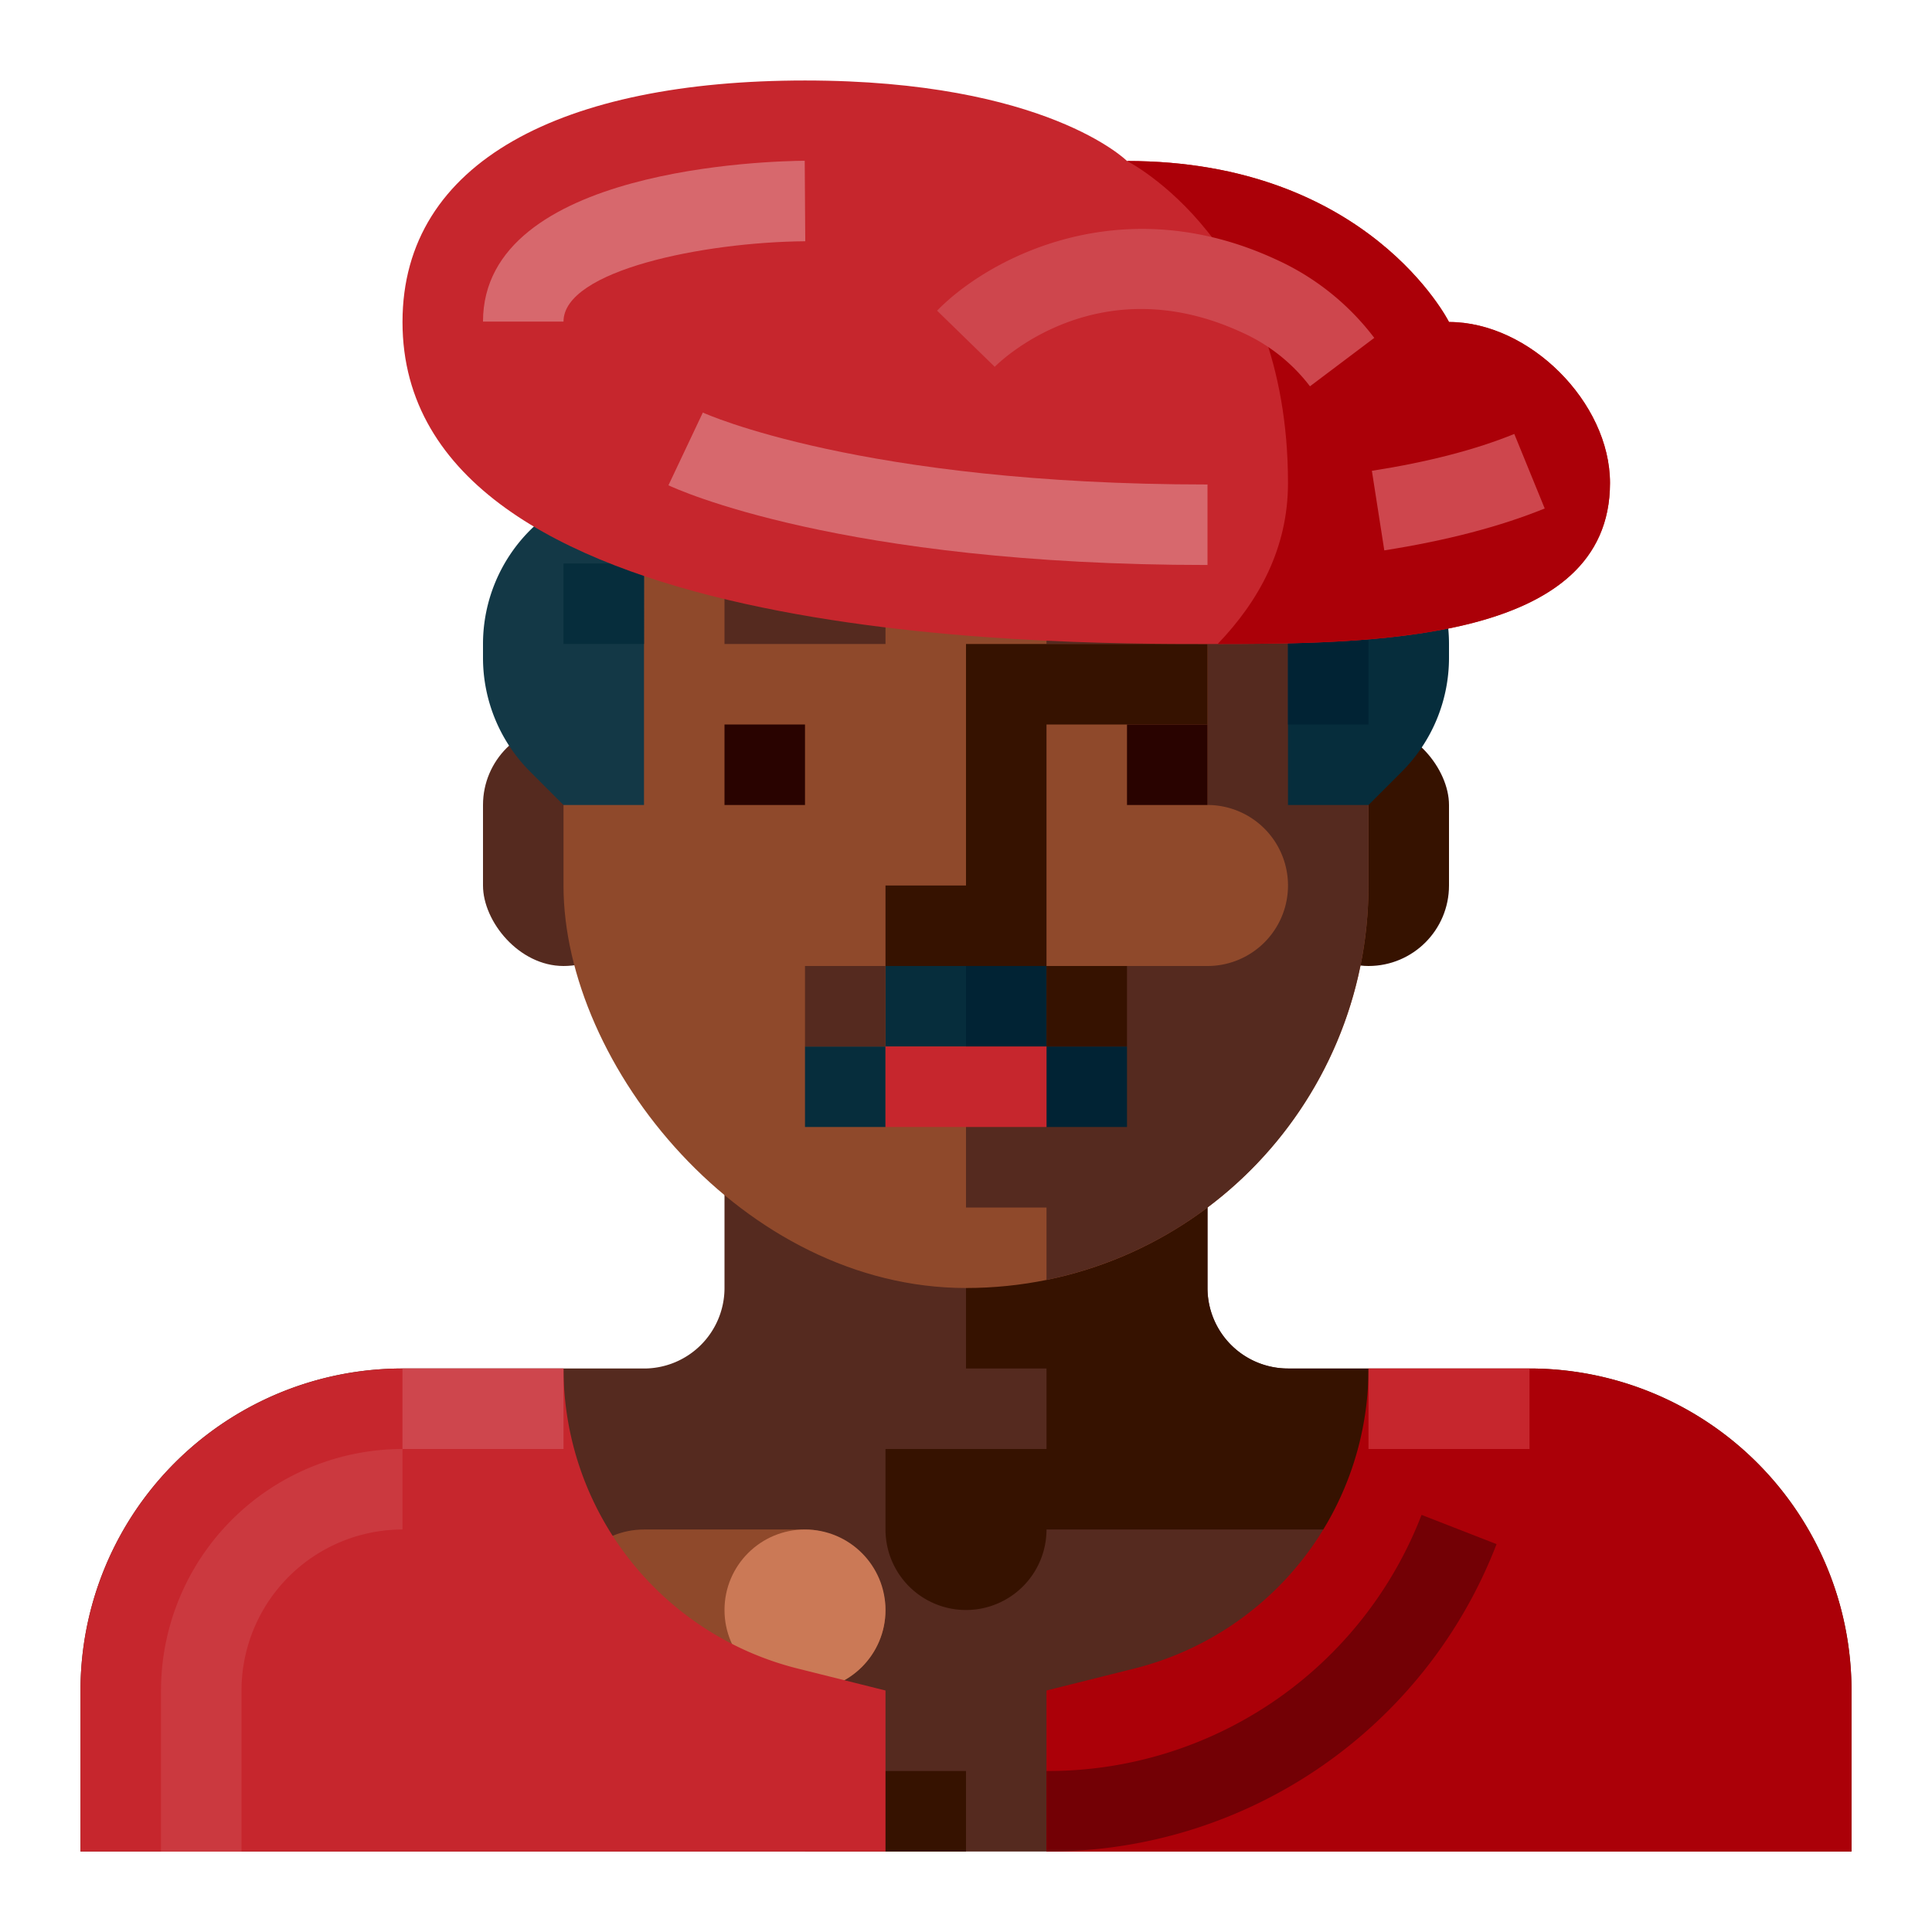
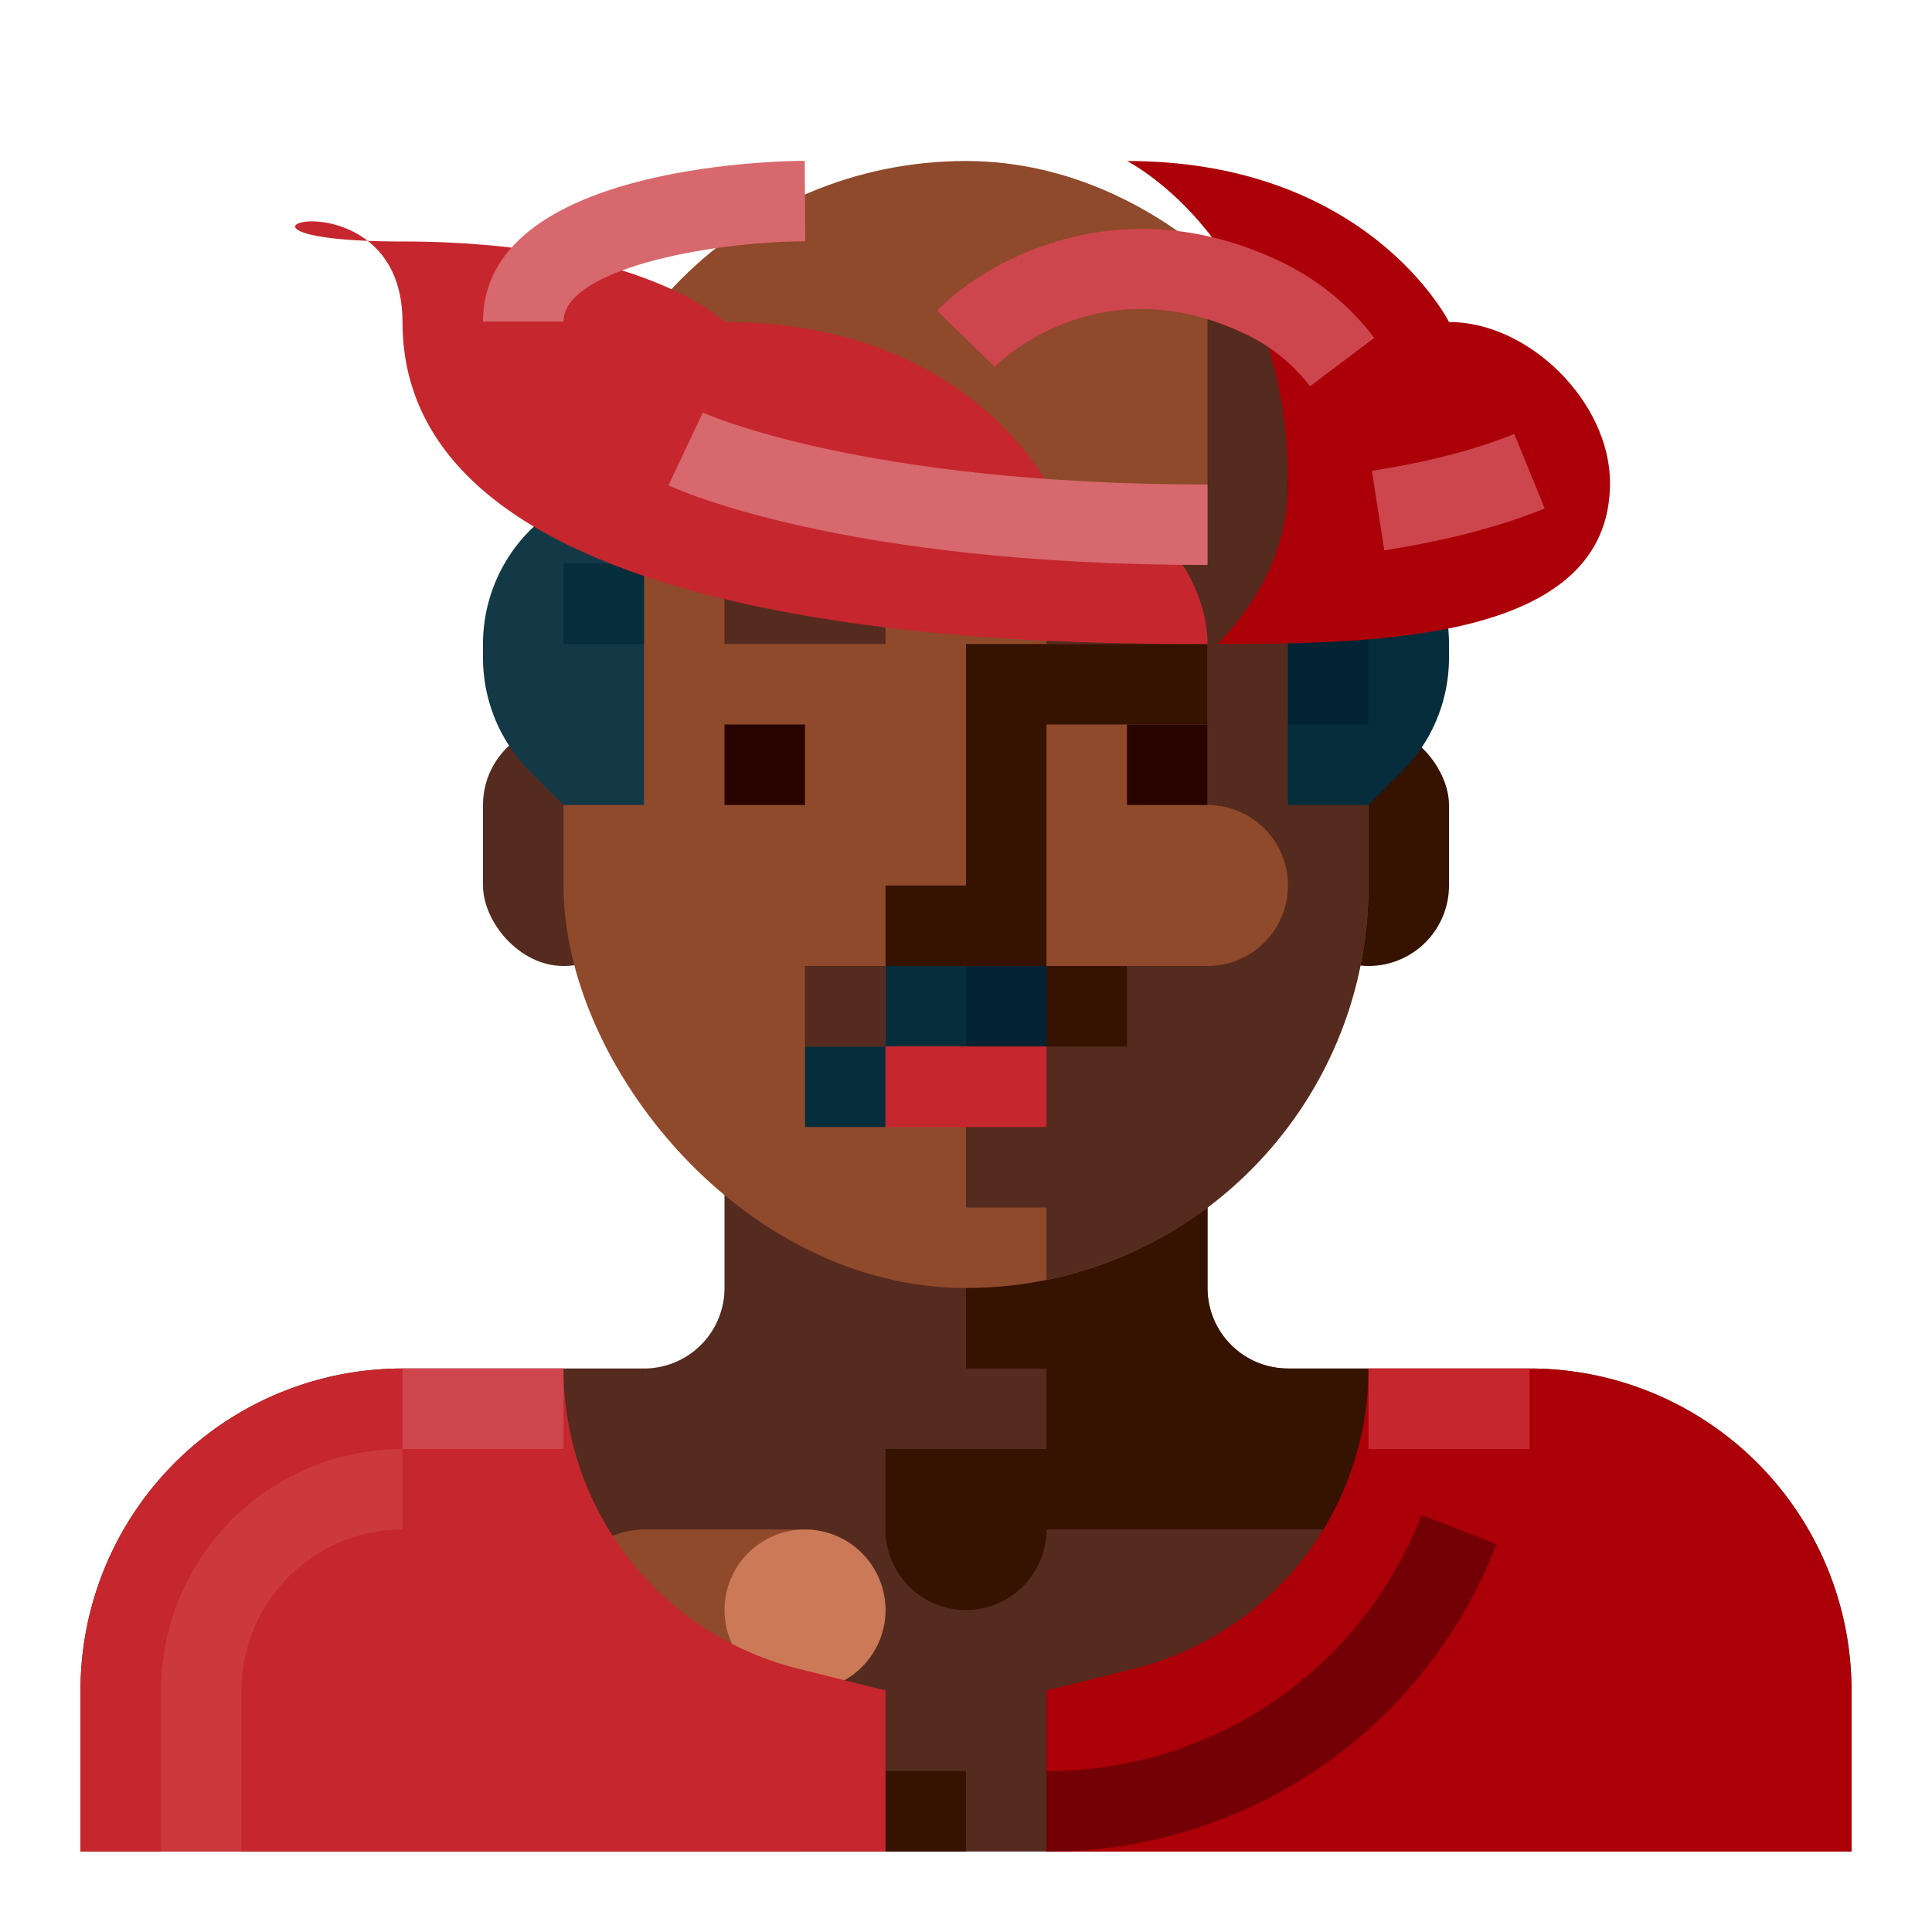
<svg xmlns="http://www.w3.org/2000/svg" viewBox="0 0 512 512">
  <title>Artboard 153</title>
  <g id="Male_Artist" data-name="Male Artist">
    <rect x="341.333" y="192" width="42.667" height="64" rx="21.333" ry="21.333" style="fill:#361200" />
    <rect x="128" y="192" width="42.667" height="64" rx="21.333" ry="21.333" style="fill:#552a1f" />
    <path d="M192,277.333v64a21.333,21.333,0,0,1-21.333,21.333h-64A85.333,85.333,0,0,0,21.333,448v42.667H490.667V448a85.333,85.333,0,0,0-85.333-85.333h-64A21.333,21.333,0,0,1,320,341.333v-64Z" style="fill:#552a1f" />
    <rect x="213.333" y="469.333" width="42.667" height="21.333" style="fill:#361200" />
    <rect x="149.333" y="405.333" width="85.333" height="42.667" rx="21.333" ry="21.333" style="fill:#8f492b" />
    <circle cx="213.333" cy="426.667" r="21.333" style="fill:#cb7956" />
    <path d="M341.333,362.667A21.334,21.334,0,0,1,320,341.333v-64H256v85.333h21.333V384H234.667v21.333a21.333,21.333,0,1,0,42.667,0h85.333V362.667Z" style="fill:#361200" />
    <path d="M277.333,448v42.667H490.667V448a85.333,85.333,0,0,0-85.333-85.333H362.667v0a81.97,81.97,0,0,1-62.089,79.522Z" style="fill:#ab0008" />
    <path d="M277.333,490.667V469.333a106.071,106.071,0,0,0,99.396-67.875l19.875,7.75A127.289,127.289,0,0,1,277.333,490.667Z" style="fill:#730005" />
    <path d="M211.422,442.189,234.667,448v42.667H21.333V448a85.333,85.333,0,0,1,85.333-85.333h42.667v0A81.97,81.97,0,0,0,211.422,442.189Z" style="fill:#c6262d" />
    <rect x="149.333" y="42.667" width="213.333" height="298.667" rx="106.667" ry="106.667" style="fill:#8f492b" />
    <path d="M320,64.483v84.85H277.333v21.333H320v42.667a21.333,21.333,0,0,1,21.333,21.333v0A21.333,21.333,0,0,1,320,256H256v64h21.333v19.184a106.691,106.691,0,0,0,85.333-104.517V149.333C362.667,114.549,345.766,83.954,320,64.483Z" style="fill:#552a1f" />
    <rect x="234.667" y="256" width="42.667" height="21.333" style="fill:#062d3c" />
    <rect x="256" y="256" width="21.333" height="21.333" style="fill:#012334" />
    <rect x="213.333" y="277.333" width="21.333" height="21.333" style="fill:#062d3c" />
    <rect x="213.333" y="256" width="21.333" height="21.333" style="fill:#552a1f" />
-     <rect x="277.333" y="277.333" width="21.333" height="21.333" style="fill:#012334" />
    <rect x="277.333" y="256" width="21.333" height="21.333" style="fill:#361200" />
    <path d="M128,174.327a42.667,42.667,0,0,0,12.497,30.17l8.837,8.837,21.333,0V128h-0A42.667,42.667,0,0,0,128,170.667Z" style="fill:#133846" />
    <path d="M341.333,128v85.333l21.333,0,8.837-8.837A42.667,42.667,0,0,0,384,174.327v-3.66A42.667,42.667,0,0,0,341.333,128Z" style="fill:#062d3c" />
    <rect x="341.333" y="149.333" width="21.333" height="42.667" style="fill:#012334" />
    <rect x="149.333" y="149.333" width="21.333" height="21.333" style="fill:#062d3c" />
    <rect x="192" y="149.333" width="42.667" height="21.333" style="fill:#552a1f" />
    <polygon points="234.667 234.667 234.667 256 277.333 256 277.333 192 320 192 320 170.667 256 170.667 256 234.667 234.667 234.667" style="fill:#361200" />
    <rect x="298.667" y="192" width="21.333" height="21.333" style="fill:#290300" />
    <rect x="192" y="192" width="21.333" height="21.333" style="fill:#290300" />
    <rect x="234.667" y="277.333" width="42.667" height="21.333" style="fill:#c6262d" />
    <path d="M64,490.667H42.667V448a64.07,64.07,0,0,1,64-64v21.333A42.716,42.716,0,0,0,64,448Z" style="fill:#cb393f" />
    <rect x="362.667" y="362.667" width="42.667" height="21.333" style="fill:#c6262d" />
    <rect x="106.667" y="362.667" width="42.667" height="21.333" style="fill:#ce464d" />
-     <path d="M106.667,85.333c0,85.333,170.667,85.333,213.333,85.333s106.667,0,106.667-42.667c0-21.333-21.333-42.667-42.667-42.667,0,0-21.333-42.667-85.333-42.667,0,0-21.333-21.333-85.333-21.333S106.667,42.667,106.667,85.333Z" style="fill:#c6262d" />
+     <path d="M106.667,85.333c0,85.333,170.667,85.333,213.333,85.333c0-21.333-21.333-42.667-42.667-42.667,0,0-21.333-42.667-85.333-42.667,0,0-21.333-21.333-85.333-21.333S106.667,42.667,106.667,85.333Z" style="fill:#c6262d" />
    <path d="M341.333,128c0,17.189-7.638,31.212-18.639,42.663C365.307,170.645,426.667,169.793,426.667,128c0-21.333-21.333-42.667-42.667-42.667,0,0-21.333-42.667-85.333-42.667C298.667,42.667,341.333,64.059,341.333,128Z" style="fill:#ab0008" />
    <path d="M347.156,102.375a46.556,46.556,0,0,0-17.927-14.229c-38.438-17.812-64.521,7.958-65.615,9.062l-15.271-14.875c12.75-13.188,47.969-32.938,89.833-13.562a67.607,67.607,0,0,1,26.021,20.771Z" style="fill:#ce464d" />
    <path d="M149.333,85.229H128c0-40.896,76.542-42.562,85.26-42.625l.146,21.333C186.542,64.146,149.333,71.646,149.333,85.229Z" style="fill:#d7686d" />
    <path d="M366.854,145.854l-3.292-21.083c14.812-2.312,27.521-5.604,37.74-9.771l8.062,19.75C397.604,139.542,383.302,143.271,366.854,145.854Z" style="fill:#ce464d" />
    <path d="M320,149.729c-97.281,0-141.042-20.25-142.854-21.125l9.115-19.271c.406.188,41.979,19.062,133.74,19.062Z" style="fill:#d7686d" />
  </g>
</svg>